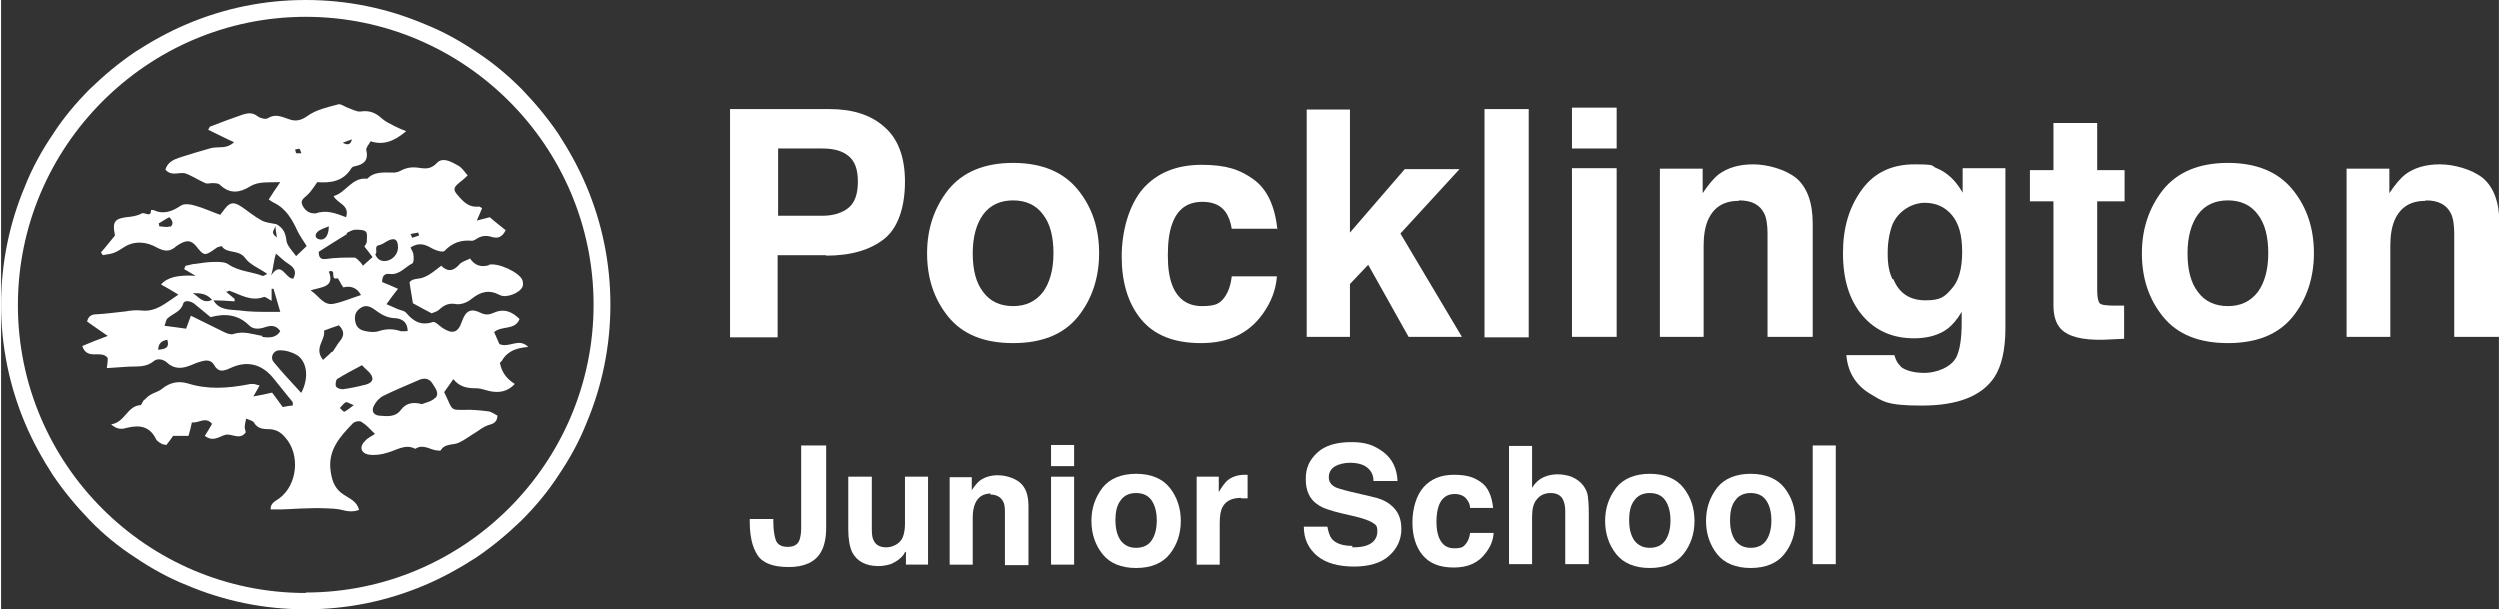
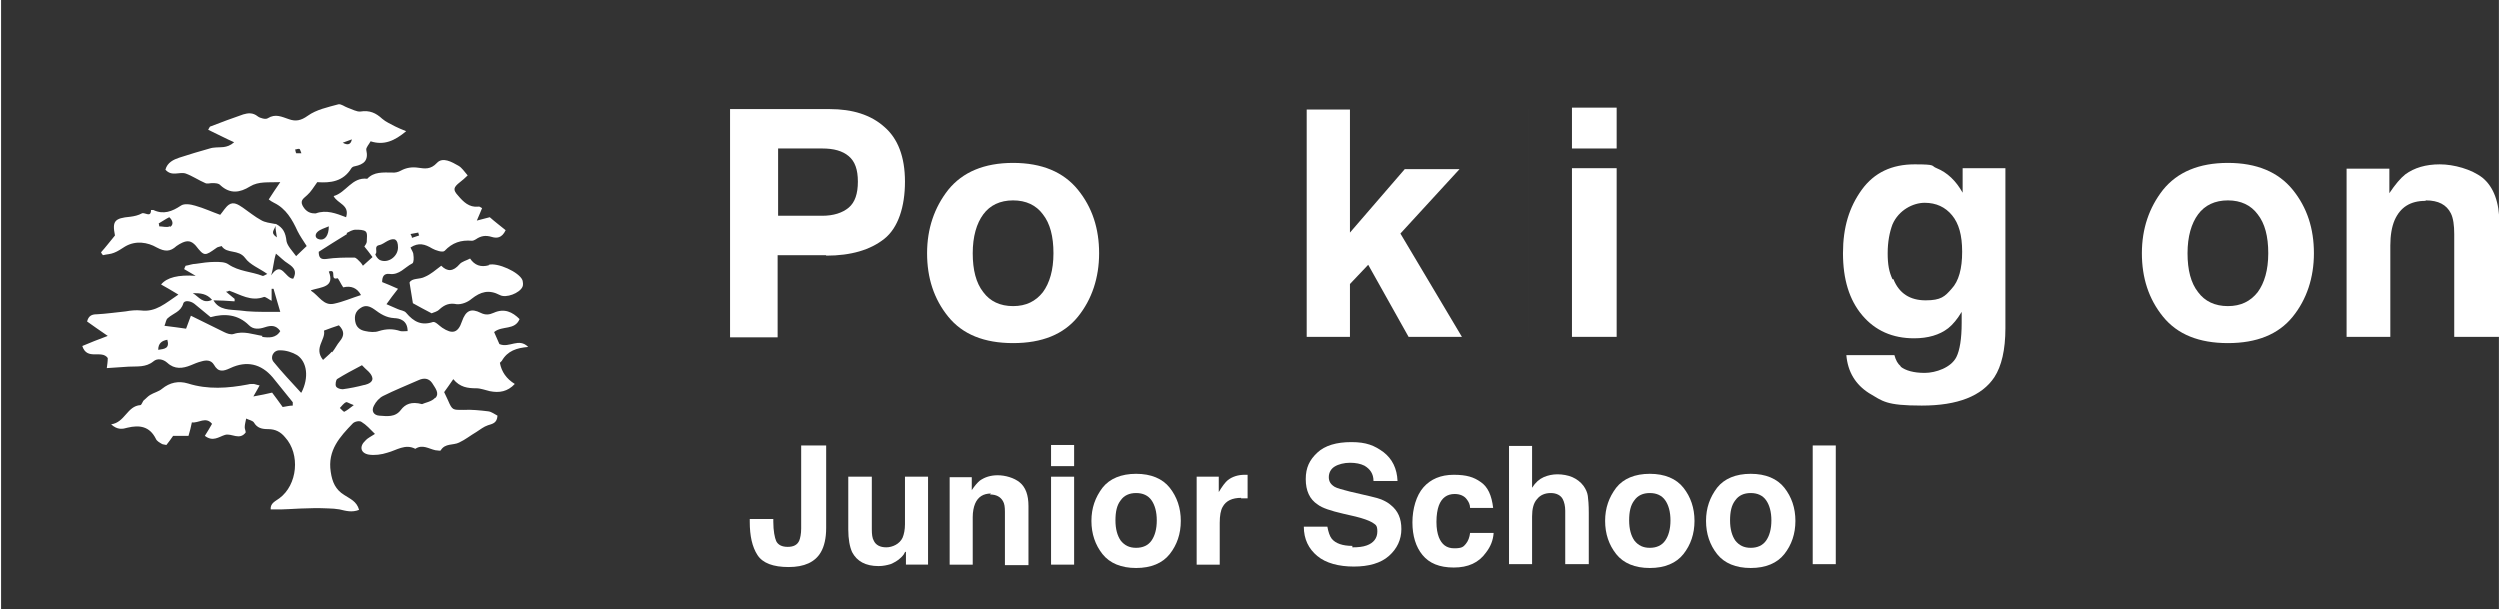
<svg xmlns="http://www.w3.org/2000/svg" id="Layer_1" data-name="Layer 1" width="183.4mm" height="44.7mm" version="1.1" viewBox="0 0 519.8 126.8">
  <rect x="0" y="0" width="519.8" height="126.8" fill="#333333" stroke="none" />
  <defs>
    <style> .cls-1 { fill: #fff; stroke-width: 0px; } </style>
  </defs>
  <g>
-     <path class="cls-1" d="M121.8,38.7c-1.6-3.8-3.6-7.4-5.8-10.8-2.3-3.4-4.9-6.5-7.7-9.4-2.9-2.9-6-5.5-9.4-7.7-3.4-2.3-7-4.3-10.8-5.8-7.8-3.3-16.1-5-24.7-5s-16.9,1.7-24.7,5c-3.8,1.6-7.4,3.6-10.8,5.8-3.4,2.3-6.5,4.9-9.4,7.7-2.9,2.9-5.5,6-7.7,9.4-2.3,3.4-4.3,7-5.8,10.8C1.7,46.5,0,54.9,0,63.4s1.7,16.9,5,24.7c1.6,3.8,3.6,7.4,5.8,10.8,2.3,3.4,4.9,6.5,7.7,9.4s6,5.5,9.4,7.7c3.4,2.3,7,4.3,10.8,5.8,7.8,3.3,16.1,5,24.7,5s16.9-1.7,24.7-5c3.8-1.6,7.4-3.6,10.8-5.8,3.4-2.3,6.5-4.9,9.4-7.7,2.9-2.9,5.5-6,7.7-9.4,2.3-3.4,4.3-7,5.8-10.8,3.3-7.8,5-16.1,5-24.7s-1.7-16.9-5-24.7M63.4,123.4c-33.1,0-59.9-26.9-59.9-59.9S30.4,3.5,63.4,3.5s59.9,26.9,59.9,59.9-26.9,59.9-59.9,59.9" />
    <path class="cls-1" d="M104.2,75.1c1.2-2.1,3.1-2.7,5.5-2.9-2-2-3.9.3-6-.6-.3-.7-.7-1.6-1.1-2.5,1.7-1.4,4.3-.3,5.3-2.7-1.5-1.5-3.2-2.3-5.4-1.3-.9.4-1.7.5-2.7,0-2-1-3.1-.5-3.9,1.8-.8,2.4-2,2.7-4.1,1.3-.6-.4-1.4-1.3-1.9-1.2-2.4.8-4,0-5.6-1.9-.4-.5-1.2-.5-1.8-.8-.7-.3-1.4-.6-2.3-1,.8-1.1,1.5-2.1,2.4-3.2-1.3-.6-2.3-1-3.3-1.4,0-1.2.4-1.8,1.5-1.7,2.1.3,3.2-1.4,4.8-2.2.3-.2.3-1.2.2-1.8,0-.5-.4-1-.6-1.5,1.7-1.1,3-.7,4.5.2.7.4,2.2.9,2.6.5,1.6-1.7,3.4-2.3,5.7-2.1.3,0,.6-.2.8-.3,1-.7,2-.9,3.3-.5,1,.3,2.1.3,2.9-1.4-1.1-.9-2.3-1.8-3.3-2.7-.8.2-1.5.4-2.7.7.5-1.1.8-1.9,1.1-2.6-.3-.1-.5-.4-.8-.3-1.9.2-3.1-1-4.2-2.3-1.1-1.2-1-1.7.4-2.8.5-.4,1-.8,1.6-1.4-.7-.8-1.2-1.6-1.9-2-1.4-.8-3.3-1.9-4.5-.6-1.3,1.4-2.5,1.2-3.9,1-1.3-.2-2.5,0-3.6.6-.5.3-1.3.5-1.9.4-1.8,0-3.7-.2-5.1,1.3-3.2-.4-4.4,2.9-7,3.6.8,1.6,3.4,1.8,2.6,4.4-2.1-.8-4.1-1.6-6.3-.8,0,0-.2,0-.3,0-1.2,0-2-.7-2.5-1.7-.5-1.1.4-1.5,1-2.1.8-.7,1.3-1.6,2.1-2.7,2.7.2,5.4-.1,7.1-2.9.1-.2.5-.4.7-.4,1.9-.4,2.9-1.2,2.4-3.4-.1-.5.6-1.2.9-1.8,2.8.9,5-.1,7.4-2.1-1-.4-1.7-.7-2.3-1-.9-.5-1.9-.9-2.7-1.6-1.3-1.2-2.6-1.8-4.5-1.5-.8.1-1.8-.5-2.7-.8-.6-.2-1.3-.8-1.9-.7-2.2.6-4.6,1.1-6.4,2.4-1.4,1-2.5,1.2-3.9.7-1.5-.5-2.8-1.2-4.4-.2-.4.3-1.6,0-2.1-.4-1-.8-2-.7-3-.4-2.3.8-4.5,1.6-6.8,2.5-.2,0-.3.4-.5.7,1.9.9,3.6,1.8,5.4,2.6-.8.7-1.5.9-2.2,1-1,.1-2,0-2.9.3-2.1.6-4.2,1.2-6.3,1.9-1.2.4-2.5,1-2.9,2.5,1.3,1.5,2.9.4,4.2.8,1.4.5,2.7,1.4,4.1,2,.4.2,1,0,1.4,0,.6,0,1.4,0,1.8.5,2,1.8,4,1.5,6.1.2,1.8-1.1,3.8-.8,6.3-.9-1,1.4-1.6,2.4-2.4,3.6.4.3.7.5,1.1.7,2.5,1.2,3.8,3.5,4.9,5.9.5,1,1.2,2,1.9,3.1-.5.5-1.2,1.1-2.2,2.1-.8-1.1-1.8-2.1-2-3.1-.2-1.8-.7-2.8-2.2-3.6,0,0-.1,0-.2,0-1-.2-2.1-.3-2.9-.8-1.3-.7-2.5-1.7-3.8-2.6-.9-.6-1.9-1.3-2.9-.6-.7.5-1.2,1.4-1.8,2.1-1.7-.6-3.4-1.4-5.2-1.9-1-.3-2.3-.5-3,0-1.8,1.2-3.6,1.9-5.7.9-.1,0-.5,0-.5,0,0,1.7-1.3.4-1.9.7-.7.4-1.6.6-2.4.7-3.3.3-3.8.9-3.2,3.9-1,1.2-1.9,2.4-2.9,3.5.1.2.2.4.4.6.8-.2,1.6-.2,2.3-.5.8-.3,1.5-.8,2.3-1.3,2.2-1.3,4.7-.9,6.6.2,1.7.9,2.8.9,4.1-.3.4-.3.8-.5,1.2-.7,1.1-.5,1.9-.4,2.8.6,1.8,2.3,1.9,2.2,4.3.5.2-.2.5-.2,1.1-.4,1.1,1.7,3.5.6,4.9,2.5,1,1.4,2.9,2.1,4.6,3.3-.6.3-.9.5-1,.4-2.3-.9-4.9-.9-7.1-2.4-.7-.5-1.8-.5-2.8-.5-1.3,0-2.7.2-4,.4-.7,0-1.4.3-2.1.4-.1.2-.2.4-.3.7.8.5,1.6.9,2.4,1.4q-5.4-.4-7.2,1.8c1.1.6,2.1,1.2,3.6,2.1-2.7,1.8-4.7,3.7-7.8,3.3-1-.1-2.1,0-3.2.2-2,.2-4,.5-6,.6-1,0-1.7.3-2,1.5,1.3.9,2.5,1.8,4.3,3-2.1.8-3.7,1.4-5.3,2.1,1,3.1,4,.7,5.3,2.5,0,.7-.1,1.4-.2,2.1,1.6-.1,3.1-.2,4.5-.3,1.8-.1,3.6.2,5.2-1.1.8-.7,2-.5,2.9.3,1.5,1.4,3.2,1.2,4.9.5.7-.3,1.4-.6,2.2-.8,1-.3,2-.3,2.6.7.9,1.6,1.9,1.4,3.4.7,3.4-1.6,6.4-.9,8.8,1.9,1.4,1.7,2.8,3.5,4.2,5.2,0,.1,0,.4,0,.7-.7,0-1.4.2-2.1.3-.8-1.1-1.5-2.1-2.2-3-1.2.3-2.3.5-3.9.8.6-1,.9-1.6,1.3-2.3-.6-.1-1-.3-1.3-.3-.4,0-.8,0-1.1.1-4.2.8-8.4,1.1-12.5-.2-2-.6-3.8-.2-5.4,1.1-.7.6-1.7.8-2.5,1.3-.5.3-.9.8-1.4,1.2-.2.3-.4.9-.6.9-2.8.2-3.2,3.6-6.1,4,1.3,1.2,2.4,1,3.4.7,2.5-.6,4.6-.3,5.9,2.3.2.5.8.8,1.3,1.1.2.1.5.1.9.2.5-.6.9-1.2,1.4-1.9h3.2c.3-1,.5-1.8.7-2.8,1.4.2,2.9-1.3,4.2.3-.5.9-1,1.7-1.5,2.5,1.7,1.3,2.9.2,4.2-.2,1.4-.4,3,1.2,4.3-.5,0-.4-.2-.7-.2-1.1,0-.6.2-1.2.3-1.8.6.3,1.3.4,1.6.8.7,1.2,1.7,1.4,3,1.4,1.5,0,2.6.6,3.5,1.7,3.2,3.5,2.6,9.9-1.2,12.7-.8.6-1.9,1-1.8,2.3.8,0,1.5,0,2,0,.1,0,.3,0,.4,0,1.3,0,5.6-.4,9.6-.2,0,0,0,0,0,0,0,0,0,0,0,0,.8,0,1.6.1,2.3.2h0c1.3.3,2.6.7,4.1.1-.5-1.8-1.9-2.3-3.1-3.1-1.8-1.1-2.5-2.7-2.8-4.8-.7-4.5,1.9-7.3,4.6-10.1.4-.4,1.4-.6,1.8-.3,1,.6,1.8,1.5,2.8,2.5-.9.6-1.6.9-2,1.4-1.3,1.2-1,2.6.7,2.9,1.2.2,2.7,0,3.9-.4,1.9-.5,3.7-1.9,5.8-.8,1.5-1,2.8,0,4.2.3.4,0,1,.2,1.1,0,.9-1.5,2.6-1,3.8-1.6,1.3-.6,2.4-1.5,3.6-2.2.8-.5,1.5-1.1,2.4-1.4.9-.3,1.9-.4,2-2-.6-.3-1.2-.8-1.9-.9-1.7-.2-3.5-.4-5.2-.3-2.2,0-2.3.1-3.2-2-.2-.5-.5-1-.8-1.7.6-.8,1.2-1.7,1.9-2.7,1.4,1.7,3,1.9,4.8,1.9.9,0,1.9.4,2.8.6,2,.4,3.7.1,5.2-1.5q-2.6-1.6-3.1-4.4ZM86.8,48.3c0,.2.1.4.2.7-.5.2-1,.3-1.5.5,0-.3-.2-.6-.3-.8.5-.1,1.1-.2,1.6-.3ZM73,29q-.3,1.6-1.9.7c.8-.3,1.3-.5,1.9-.7ZM61.4,31.8c-.1,0-.1-.4-.2-.7.3,0,.6-.2.9-.1.1,0,.2.4.4.9-.5,0-.8,0-1.1,0ZM35.1,47.1c-.6.3-1.5,0-2.2,0,0-.2,0-.4-.1-.6.7-.4,1.4-.9,2.2-1.3.8.7.9,1.6.2,2ZM57.1,47c0,.9.2,1.5.3,2.4-1.5-1-.5-1.5-.3-2.4ZM57.1,52.7c.9.7,1.7,1.6,2.7,2.2,1.2.8,1.8,1.6,1,3.1-1.7,0-2.4-3.9-4.6-.7.5-1.6.5-3,1-4.5ZM48.6,62.7c0-.2,0-.3,0-.5-.6-.5-1.1-.9-1.8-1.5.4,0,.6-.2.7-.2,2.3.8,4.5,2.3,7.2,1.3.3-.1,1,.5,1.6.8v-2.5c.1,0,.3,0,.4,0,.4,1.5.9,3,1.4,4.8-.9,0-1.5,0-2.2,0-2.1,0-4.2,0-6.3-.3-2-.2-4.2,0-5.4-2.1,1.4,0,2.8.1,4.3.2ZM43.9,62.4c-1.9.9-2.7-.6-4-1.4,1.6,0,2.9.1,4,1.4ZM32.7,72.8c0-1.4.8-1.9,1.9-2.1.5,1.8-.5,1.9-1.9,2.1ZM54.4,69.9c-2-.3-3.9-1.1-6-.4-.6.2-1.4-.1-2-.4-2.2-1.1-4.5-2.2-6.9-3.4-.3.8-.6,1.6-1,2.7-1.4-.2-2.8-.4-4.5-.6.3-.7.3-1.3.7-1.6,1.1-1,2.7-1.3,3.2-3,.2-.8,1.5-.6,2.3,0,1.1.9,2.2,1.8,3.4,2.8,2.9-.8,5.7-.6,8,1.7.9.9,2.1.8,3.3.4,1.2-.4,2.3-.5,3.2.8-.9,1.5-2.4,1.4-3.8,1.2ZM62.6,98.1s0,0,0,0h0s0,0,0,0ZM62.4,81.7c-2.1-2.3-4-4.3-5.7-6.4-.8-1,0-2.5,1.4-2.4,1.2,0,2.5.4,3.5,1,2.1,1.4,2.5,4.7.9,7.8ZM78,52.8c.3-.6-.4-1.6.7-1.8.6-.1,1.2-.6,1.8-.9,1.4-.7,2.1-.3,2.1,1.4,0,1.9-2.1,3.4-3.8,2.6-.4-.2-1-1-.9-1.3ZM81.7,66.2c1.3,0,2.9.5,2.9,2.7-.6,0-1.1.1-1.5,0-1.5-.5-2.9-.5-4.5,0-.8.3-1.9.2-2.8,0-1.1-.2-1.9-.8-2.1-2-.2-1.1,0-2.1,1.1-2.8,1-.7,1.9-.4,2.9.3,1.2.9,2.4,1.7,4.1,1.8ZM71.9,48.5c.6-.3,1.2-.7,1.9-.7.7,0,1.7,0,2.1.4.4.4.2,1.4.2,2.1,0,.3-.3.7-.5,1,.6.7,1.1,1.4,1.7,2.2-.7.6-1.3,1.2-2,1.8-.2-.3-.3-.5-.5-.7-.4-.4-.9-1-1.3-1-2,0-3.9,0-5.9.3-1,.1-1.5-.2-1.5-1.5,1.9-1.2,3.9-2.5,5.9-3.7ZM65.8,48.3c.6-.6,1.5-.8,2.4-1.2,0,1.9-.8,3-2,2.7-.9-.2-.9-1-.4-1.5ZM64.5,60.4c2.2-.7,5-.6,3.7-3.9,1.8-.6.1,1.9,1.8,1.4.2,0,.7,1.2,1.2,1.9q2.5-.6,3.7,1.6c-1.9.6-3.7,1.4-5.6,1.8-2.2.5-3.1-1.6-4.8-2.7ZM68.8,73.2c-.5.6-1.2,1.1-1.8,1.7-2-2.5.6-4.2.2-6.1,1.1-.4,2.1-.8,3.1-1.1,1.1,1.1,1.2,2.1.2,3.3-.6.7-1,1.6-1.6,2.3ZM71.4,85.7c-.1,0-.6-.5-.9-.8.4-.4.8-1,1.3-1.2.2-.1.7.3,1.6.6-.9.7-1.4,1.1-2,1.4ZM75.6,80.1c-1.5.4-3,.7-4.5.9-.5,0-1.2-.2-1.4-.6-.2-.4,0-1.3.2-1.5,1.6-1,3.3-1.9,5.2-2.9.8.9,1.8,1.5,2.1,2.4.4,1-.7,1.5-1.5,1.7ZM90.3,82.8c-.7.8-2.1,1-2.7,1.3-2.2-.6-3.5,0-4.4,1.2-1.2,1.6-2.9,1.3-4.5,1.2-1.2-.1-1.7-1-1.1-2.1.4-.8,1.1-1.6,1.9-2,2.4-1.2,4.9-2.2,7.4-3.3,1.1-.5,2.1-.4,2.8.6.6,1,1.6,2.1.7,3.1ZM101.5,55.2q-2.5.7-3.9-1.4c-.7.4-1.7.6-2.2,1.2-1.3,1.5-2.5,1.6-3.8.3-1.2.9-2.2,1.8-3.4,2.3-1.1.6-2.7.2-3.2,1.2.3,1.8.5,3.2.7,4.3,1.3.7,2.5,1.4,3.9,2.1.4-.2,1.1-.3,1.6-.8,1.1-1,2.1-1.4,3.6-1.1,1,.1,2.3-.4,3.1-1.1,1.9-1.5,3.6-2,5.9-.8,1.3.7,4.1-.4,4.7-1.7.2-.4.1-1,0-1.4-.7-1.7-5.2-3.7-7-3.2Z" />
  </g>
  <g>
    <g>
      <path class="cls-1" d="M171.7,53.1h-10.1v17.1h-9.9V22.7h20.7c4.8,0,8.6,1.2,11.4,3.7,2.8,2.4,4.3,6.2,4.3,11.4s-1.4,9.6-4.3,11.9-6.9,3.5-12.1,3.5ZM176.4,43.2c1.3-1.1,1.9-2.9,1.9-5.4s-.6-4.2-1.9-5.3c-1.3-1.1-3.1-1.6-5.5-1.6h-9.2v14h9.2c2.3,0,4.2-.6,5.5-1.7Z" />
      <path class="cls-1" d="M224.1,39.5c3,3.7,4.4,8.1,4.4,13.2s-1.5,9.6-4.4,13.2c-3,3.7-7.5,5.5-13.5,5.5s-10.5-1.8-13.5-5.5c-3-3.7-4.4-8.1-4.4-13.2s1.5-9.5,4.4-13.2c3-3.7,7.5-5.6,13.5-5.6s10.5,1.9,13.5,5.6ZM210.6,41.7c-2.7,0-4.8,1-6.2,2.9-1.4,1.9-2.2,4.6-2.2,8.1s.7,6.2,2.2,8.1c1.4,1.9,3.5,2.9,6.2,2.9s4.7-1,6.2-2.9c1.4-1.9,2.2-4.6,2.2-8.1s-.7-6.2-2.2-8.1c-1.4-1.9-3.5-2.9-6.2-2.9Z" />
-       <path class="cls-1" d="M265.5,47.6h-9.4c-.2-1.3-.6-2.5-1.3-3.5-1-1.4-2.6-2.1-4.8-2.1-3.1,0-5.2,1.5-6.3,4.6-.6,1.6-.9,3.8-.9,6.5s.3,4.6.9,6.2c1.1,2.9,3.2,4.4,6.2,4.4s3.7-.6,4.6-1.7c.9-1.2,1.4-2.7,1.6-4.5h9.4c-.2,2.8-1.2,5.4-3,7.9-2.9,4-7.1,6-12.8,6s-9.8-1.7-12.5-5c-2.7-3.3-4-7.7-4-13s1.5-10.7,4.4-14.1c2.9-3.3,7-5,12.2-5s8,1,10.8,3c2.8,2,4.5,5.5,5,10.5Z" />
      <path class="cls-1" d="M304,70.1h-11.1l-8.4-15-3.8,4v11h-9V22.8h9v25.6l11.4-13.2h11.4l-12.3,13.4,12.8,21.5Z" />
-       <path class="cls-1" d="M308.7,22.7h9.2v47.5h-9.2V22.7Z" />
+       <path class="cls-1" d="M308.7,22.7h9.2v47.5V22.7Z" />
      <path class="cls-1" d="M336.2,22.4v8.5h-9.3v-8.5h9.3ZM336.2,35v35.1h-9.3v-35.1h9.3Z" />
-       <path class="cls-1" d="M361.6,41.8c-3.1,0-5.2,1.3-6.4,4-.6,1.4-.9,3.2-.9,5.3v19h-9.1v-35h8.9v5.1c1.2-1.8,2.3-3.1,3.3-3.9,1.9-1.4,4.3-2.1,7.2-2.1s6.6,1,8.9,2.8c2.3,1.9,3.5,5.1,3.5,9.5v23.6h-9.4v-21.4c0-1.8-.2-3.3-.7-4.3-.9-1.8-2.6-2.7-5.2-2.7Z" />
      <path class="cls-1" d="M395.3,76.3c1,.8,2.7,1.3,5,1.3s5.5-1.1,6.6-3.3c.7-1.4,1.1-3.8,1.1-7.1v-2.3c-.9,1.5-1.8,2.6-2.8,3.4-1.8,1.4-4.2,2.1-7.1,2.1-4.5,0-8.1-1.6-10.8-4.8-2.7-3.2-4-7.5-4-12.9s1.3-9.6,3.9-13.2c2.6-3.6,6.3-5.3,11-5.3s3.3.3,4.6.8c2.2.9,4,2.6,5.4,5.1v-5.1h8.9v33.3c0,4.5-.8,7.9-2.3,10.2-2.6,3.9-7.6,5.9-15.1,5.9s-8.1-.9-11-2.6c-2.8-1.8-4.4-4.4-4.7-7.9h10c.3,1.1.7,1.8,1.3,2.3ZM393.8,58.1c1.2,3,3.5,4.4,6.7,4.4s4-.8,5.4-2.4c1.5-1.6,2.2-4.2,2.2-7.7s-.7-5.9-2.1-7.6c-1.4-1.7-3.3-2.6-5.7-2.6s-5.4,1.5-6.7,4.5c-.6,1.6-1,3.6-1,6s.3,3.9,1,5.4Z" />
-       <path class="cls-1" d="M441.8,63.6v6.9l-4.3.2c-4.3.1-7.3-.6-8.9-2.3-1-1.1-1.5-2.7-1.5-4.9v-21.6h-4.9v-6.5h4.9v-9.8h9.1v9.8h5.7v6.5h-5.7v18.5c0,1.4.2,2.3.5,2.7.4.4,1.5.5,3.3.5s.6,0,.9,0c.3,0,.6,0,.9,0Z" />
      <path class="cls-1" d="M476.9,39.5c3,3.7,4.4,8.1,4.4,13.2s-1.5,9.6-4.4,13.2c-3,3.7-7.5,5.5-13.5,5.5s-10.5-1.8-13.5-5.5c-3-3.7-4.4-8.1-4.4-13.2s1.5-9.5,4.4-13.2c3-3.7,7.5-5.6,13.5-5.6s10.5,1.9,13.5,5.6ZM463.4,41.7c-2.7,0-4.8,1-6.2,2.9-1.4,1.9-2.2,4.6-2.2,8.1s.7,6.2,2.2,8.1c1.4,1.9,3.5,2.9,6.2,2.9s4.7-1,6.2-2.9c1.4-1.9,2.2-4.6,2.2-8.1s-.7-6.2-2.2-8.1c-1.4-1.9-3.5-2.9-6.2-2.9Z" />
      <path class="cls-1" d="M504.5,41.8c-3.1,0-5.2,1.3-6.4,4-.6,1.4-.9,3.2-.9,5.3v19h-9.1v-35h8.9v5.1c1.2-1.8,2.3-3.1,3.3-3.9,1.9-1.4,4.3-2.1,7.2-2.1s6.6,1,8.9,2.8c2.3,1.9,3.5,5.1,3.5,9.5v23.6h-9.4v-21.4c0-1.8-.2-3.3-.7-4.3-.9-1.8-2.6-2.7-5.2-2.7Z" />
    </g>
    <g>
      <path class="cls-1" d="M166.5,110v-17.3h5.2v17.2c0,2.1-.4,3.8-1.1,5-1.2,2.1-3.5,3.1-6.7,3.1s-5.4-.8-6.5-2.5-1.6-4-1.6-6.9v-.6h4.9v.6c0,1.9.3,3.3.6,4,.4.8,1.2,1.2,2.4,1.2s2-.4,2.4-1.3c.2-.5.4-1.4.4-2.5Z" />
      <path class="cls-1" d="M188.2,114.8c0,0-.2.2-.3.5-.2.3-.4.5-.6.7-.7.7-1.5,1.1-2.2,1.4-.7.2-1.5.4-2.5.4-2.7,0-4.5-1-5.5-2.9-.5-1.1-.8-2.7-.8-4.7v-11h4.9v11c0,1,.1,1.8.4,2.3.4.9,1.3,1.4,2.6,1.4s2.8-.7,3.4-2c.3-.7.5-1.7.5-2.8v-9.9h4.8v18.3h-4.6v-2.6Z" />
      <path class="cls-1" d="M206,102.7c-1.6,0-2.7.7-3.3,2.1-.3.7-.5,1.7-.5,2.8v9.9h-4.8v-18.2h4.6v2.7c.6-.9,1.2-1.6,1.7-2,1-.7,2.2-1.1,3.7-1.1s3.4.5,4.6,1.5,1.8,2.6,1.8,4.9v12.3h-4.9v-11.1c0-1-.1-1.7-.4-2.2-.5-.9-1.4-1.4-2.7-1.4Z" />
      <path class="cls-1" d="M223.3,92.6v4.4h-4.8v-4.4h4.8ZM223.3,99.2v18.3h-4.8v-18.3h4.8Z" />
      <path class="cls-1" d="M243.2,101.5c1.5,1.9,2.3,4.2,2.3,6.9s-.8,5-2.3,6.9-3.9,2.9-7,2.9-5.5-1-7-2.9-2.3-4.2-2.3-6.9.8-4.9,2.3-6.9c1.5-1.9,3.9-2.9,7-2.9s5.5,1,7,2.9ZM236.2,102.6c-1.4,0-2.5.5-3.2,1.5-.8,1-1.1,2.4-1.1,4.2s.4,3.2,1.1,4.2c.8,1,1.8,1.5,3.2,1.5s2.5-.5,3.2-1.5c.7-1,1.1-2.4,1.1-4.2s-.4-3.2-1.1-4.2c-.7-1-1.8-1.5-3.2-1.5Z" />
      <path class="cls-1" d="M258.1,103.6c-1.9,0-3.2.6-3.9,1.9-.4.7-.6,1.8-.6,3.3v8.7h-4.8v-18.3h4.6v3.2c.7-1.2,1.4-2.1,1.9-2.5.9-.7,2.1-1.1,3.5-1.1s.2,0,.2,0c0,0,.2,0,.4,0v4.9c-.3,0-.6,0-.8,0-.2,0-.4,0-.6,0Z" />
      <path class="cls-1" d="M281.2,113.9c1.2,0,2.2-.1,3-.4,1.4-.5,2.2-1.5,2.2-2.9s-.4-1.4-1.1-1.9c-.7-.4-1.8-.8-3.4-1.2l-2.6-.6c-2.6-.6-4.4-1.2-5.3-1.9-1.7-1.1-2.5-2.9-2.5-5.3s.8-4,2.4-5.5,4-2.2,7.1-2.2,4.8.7,6.7,2.1c1.8,1.4,2.8,3.4,2.9,6h-5c0-1.5-.7-2.5-1.9-3.2-.8-.4-1.8-.6-3-.6s-2.4.3-3.2.8-1.2,1.3-1.2,2.2.4,1.5,1.2,2c.5.3,1.6.6,3.2,1l4.3,1c1.9.4,3.3,1,4.2,1.8,1.5,1.2,2.2,2.8,2.2,5s-.9,4.1-2.6,5.6c-1.7,1.5-4.2,2.2-7.3,2.2s-5.8-.7-7.6-2.2c-1.8-1.5-2.8-3.5-2.8-6.1h4.9c.2,1.1.5,2,.9,2.5.8,1,2.3,1.5,4.3,1.5Z" />
      <path class="cls-1" d="M310.6,105.7h-4.9c0-.7-.3-1.3-.7-1.8-.5-.7-1.4-1.1-2.5-1.1-1.6,0-2.7.8-3.3,2.4-.3.8-.5,2-.5,3.4s.2,2.4.5,3.2c.6,1.5,1.6,2.3,3.2,2.3s1.9-.3,2.4-.9c.5-.6.8-1.4.9-2.3h4.9c-.1,1.5-.6,2.8-1.6,4.1-1.5,2.1-3.7,3.1-6.7,3.1s-5.1-.9-6.5-2.6-2.1-4-2.1-6.8.8-5.6,2.3-7.3,3.6-2.6,6.3-2.6,4.2.5,5.6,1.5c1.5,1,2.3,2.8,2.6,5.4Z" />
      <path class="cls-1" d="M330.4,106.7v10.7h-4.9v-11.1c0-1-.2-1.8-.5-2.4-.4-.8-1.3-1.3-2.5-1.3s-2.2.4-2.9,1.3c-.7.8-1,2-1,3.6v9.9h-4.8v-24.6h4.8v8.7c.7-1.1,1.5-1.8,2.4-2.2.9-.4,1.9-.6,2.9-.6s2.2.2,3.1.6c.9.4,1.7,1,2.3,1.8.5.7.8,1.4.9,2.1.1.7.2,1.9.2,3.5Z" />
      <path class="cls-1" d="M350.1,101.5c1.5,1.9,2.3,4.2,2.3,6.9s-.8,5-2.3,6.9-3.9,2.9-7,2.9-5.5-1-7-2.9-2.3-4.2-2.3-6.9.8-4.9,2.3-6.9c1.5-1.9,3.9-2.9,7-2.9s5.5,1,7,2.9ZM343.1,102.6c-1.4,0-2.5.5-3.2,1.5-.8,1-1.1,2.4-1.1,4.2s.4,3.2,1.1,4.2c.8,1,1.8,1.5,3.2,1.5s2.5-.5,3.2-1.5c.7-1,1.1-2.4,1.1-4.2s-.4-3.2-1.1-4.2c-.7-1-1.8-1.5-3.2-1.5Z" />
      <path class="cls-1" d="M371.1,101.5c1.5,1.9,2.3,4.2,2.3,6.9s-.8,5-2.3,6.9-3.9,2.9-7,2.9-5.5-1-7-2.9-2.3-4.2-2.3-6.9.8-4.9,2.3-6.9c1.5-1.9,3.9-2.9,7-2.9s5.5,1,7,2.9ZM364.1,102.6c-1.4,0-2.5.5-3.2,1.5-.8,1-1.1,2.4-1.1,4.2s.4,3.2,1.1,4.2c.8,1,1.8,1.5,3.2,1.5s2.5-.5,3.2-1.5c.7-1,1.1-2.4,1.1-4.2s-.4-3.2-1.1-4.2c-.7-1-1.8-1.5-3.2-1.5Z" />
      <path class="cls-1" d="M377,92.7h4.8v24.7h-4.8v-24.7Z" />
    </g>
  </g>
</svg>